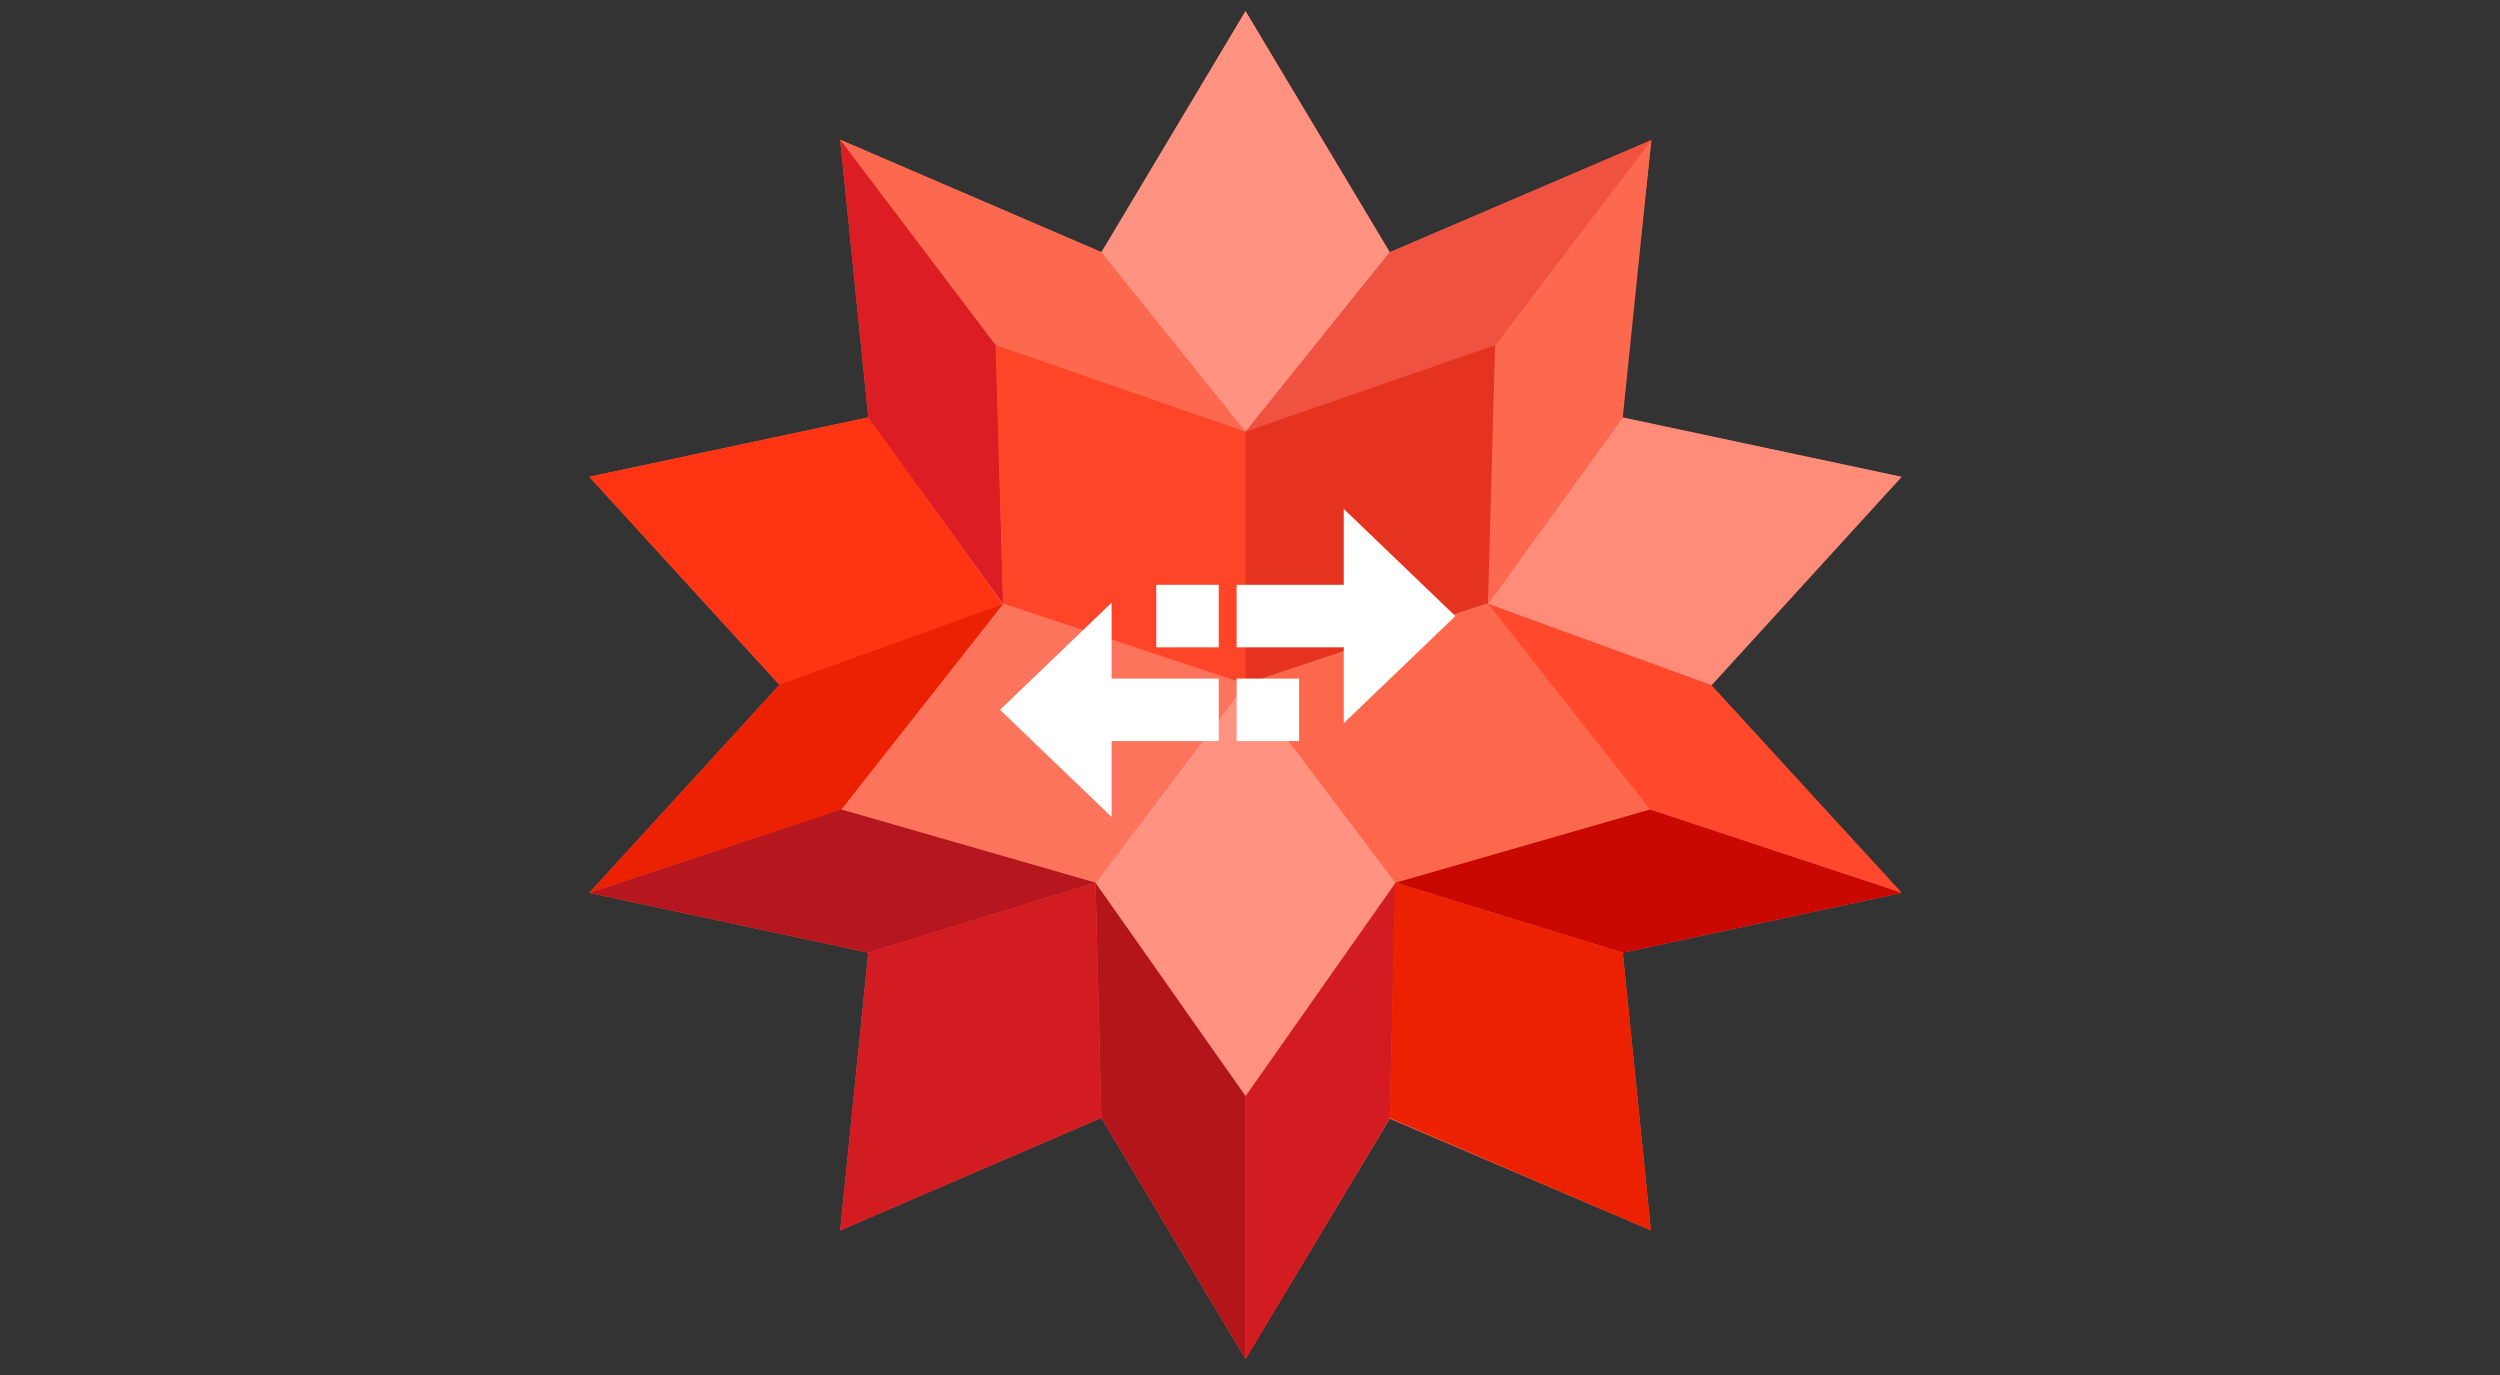
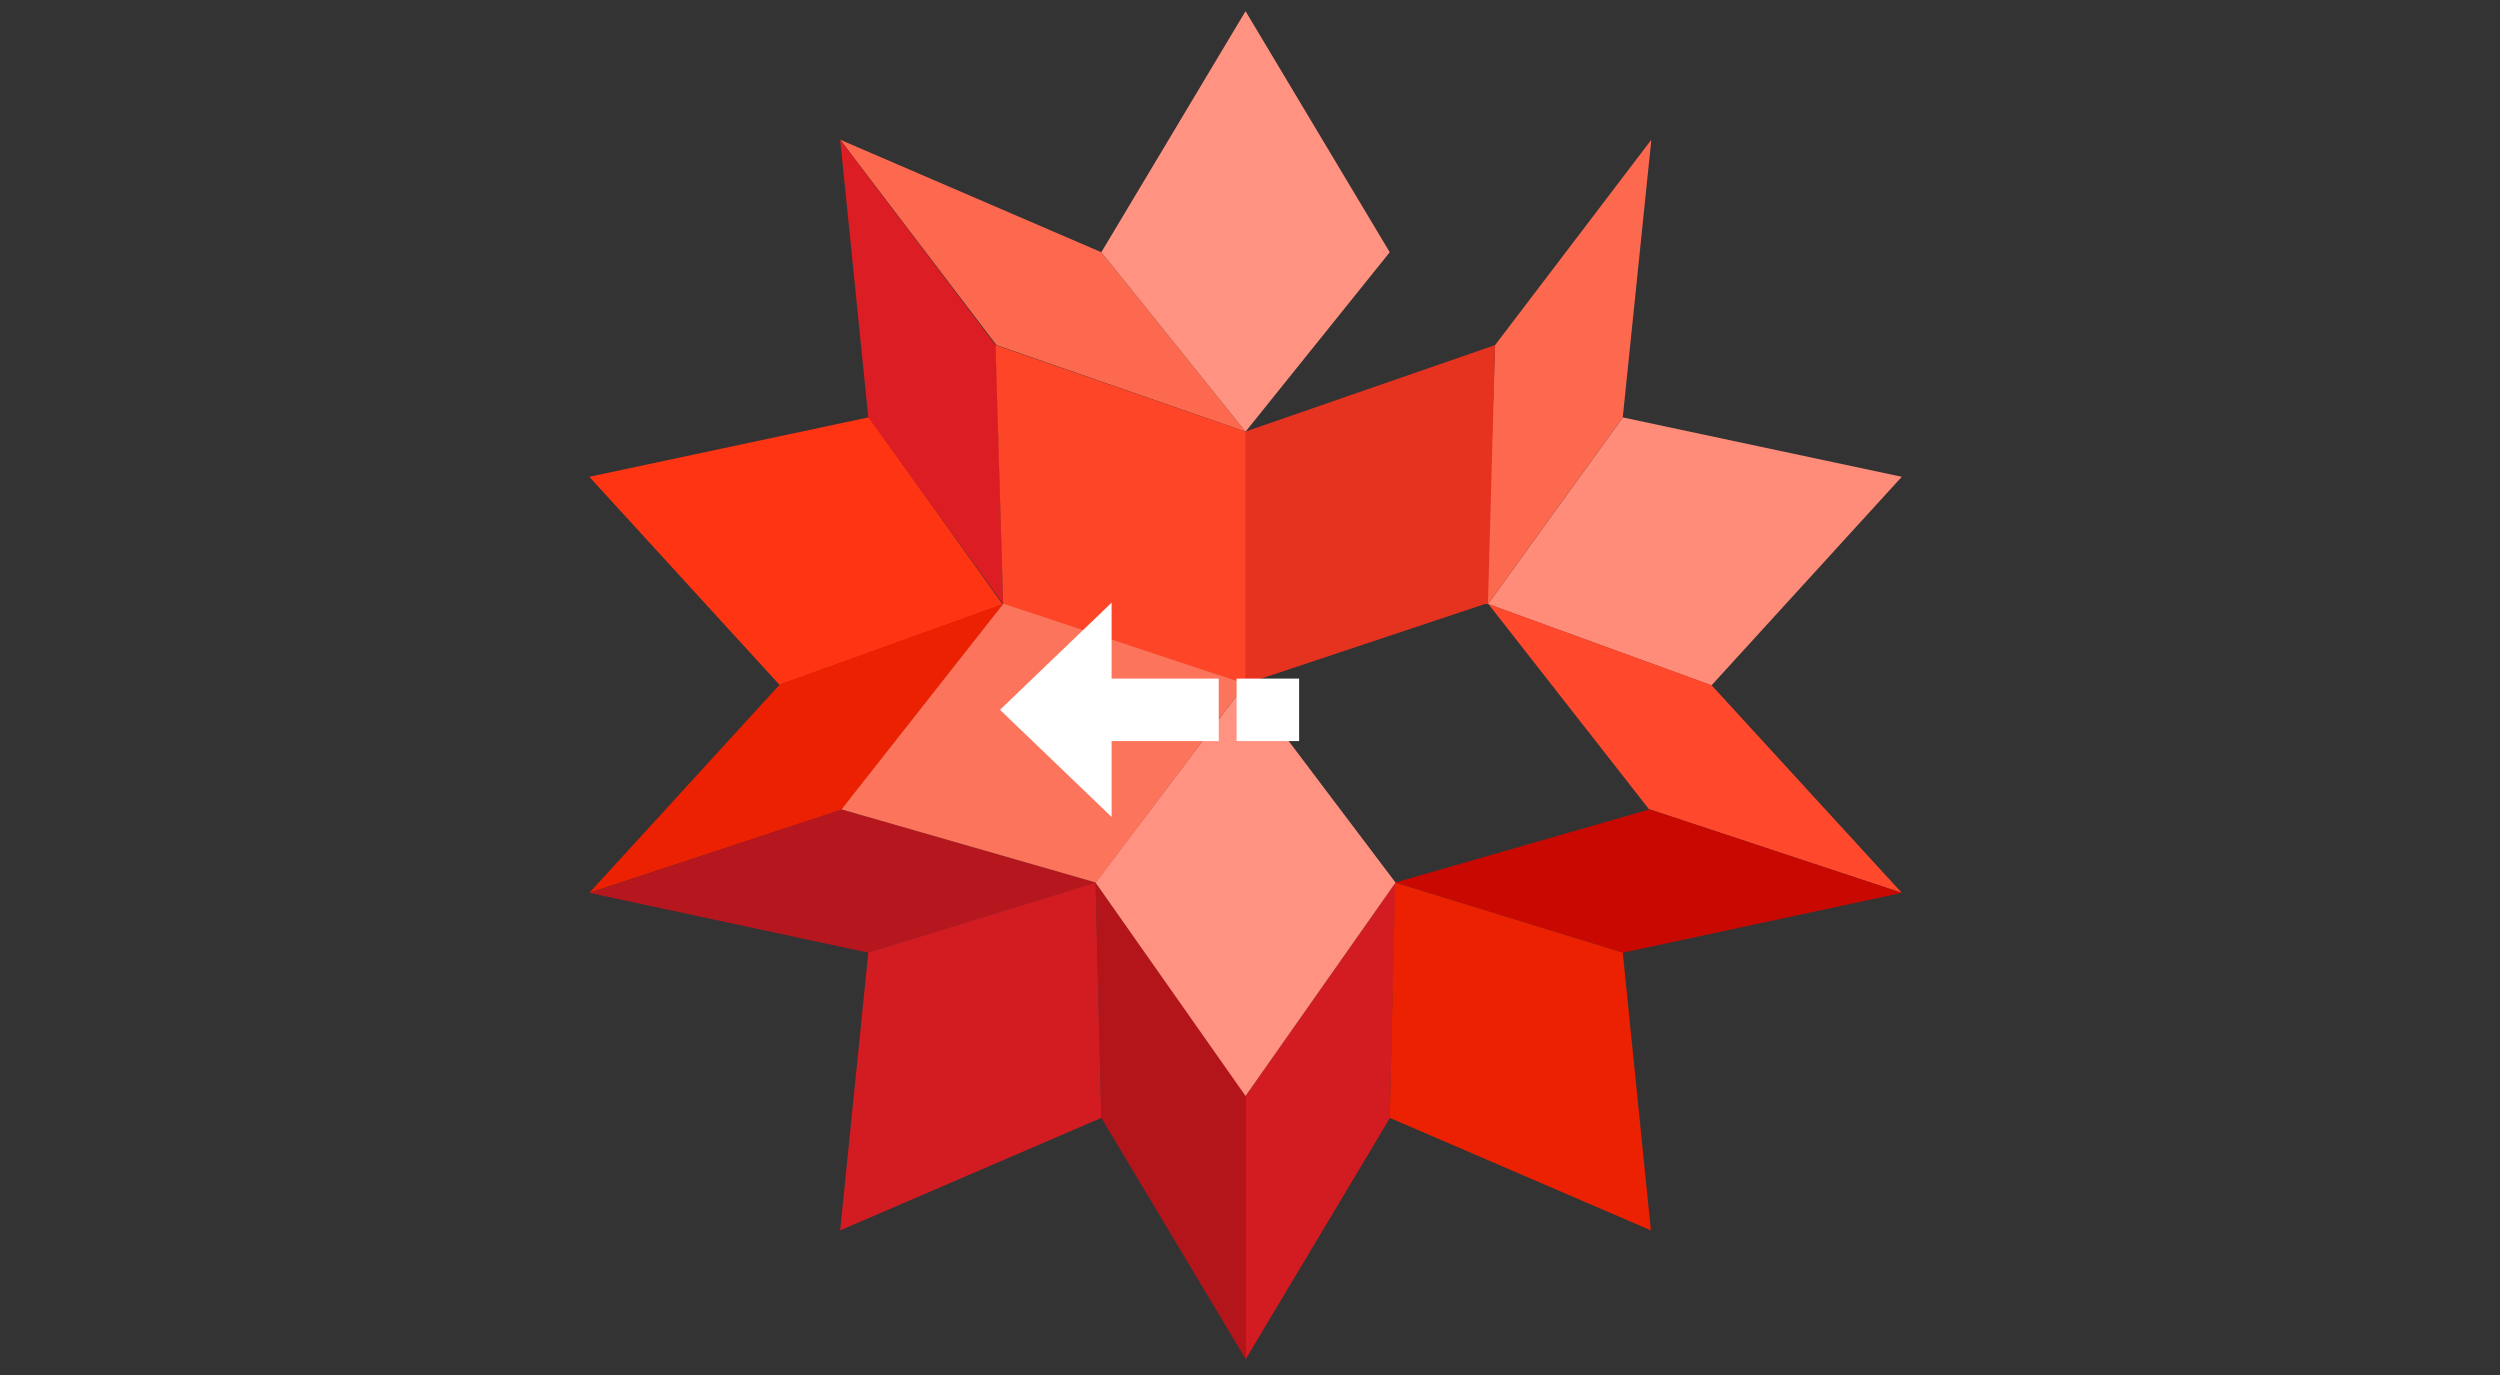
<svg xmlns="http://www.w3.org/2000/svg" width="560" height="308">
  <rect width="100%" height="100%" fill="#333333" stroke="none" />
-   <path fill="#f16850" d="M426 200l-62.5 13.4 6.3 62.2-58.5-25-32.3 53.8-32.3-54-58.5 25.2 6.3-62.2L132 200l42.6-46.6-42.6-46.6 62.5-13.3-6.3-62.2 58.6 25.2 32.2-54 32.3 54 58.6-25-6.8 62 62.5 13.3-42.7 46.7 43 46.5" />
  <path fill="#fd694f" d="M279 96.7l-32.3-40.2-58.5-25.2 35 46L279 96.7" />
  <path fill="#ff3413" d="M194.5 93.5L132 106.8l42.6 46.6 50-18-30-42" />
  <path fill="#dc1d23" d="M223 77.3l-34.8-46 6.3 62.2 30.2 41.8-1.6-58" />
  <path fill="#ff9281" d="M311.3 56.5L279 2.5l-32.3 54L279 96.7l32.3-40.2" />
  <path fill="#ff8b79" d="M383.4 153.5l42.6-46.7-62.5-13.3-30.2 41.8 50 18.2" />
  <path fill="#fd694f" d="M333.3 135.3l30.2-41.8 6.4-62.2-35 46-2 58" />
-   <path fill="#ef5240" d="M335 77.3l35-46-58.7 25.2L279 96.7l56-19.4" />
  <path fill="#ff482c" d="M369.5 181.3L426 200l-42.6-46.5-50-18.2 36 46" />
  <path fill="#ec2101" d="M224.7 135.3l-50 18L132 200l56.5-18.6 36.2-46" />
  <path fill="#d21c22" d="M279 245.5v59l32.3-54 1.3-52.8-33.6 47.8" />
  <path fill="#c90901" d="M369.5 181.3l-57 16.4 51 15.7L426 200l-56.5-18.7" />
  <path fill="#ec2101" d="M311.3 250.4l58.5 25.2-6.3-62.2-51-15.7-1.2 52.7" />
  <path fill="#b6171e" d="M188.5 181.3L132 200l62.5 13.4 51-15.7-57-16.4" />
  <path fill="#b4151b" d="M245.4 197.7l1.3 52.7 32.3 54v-59l-33.6-47.7" />
  <path fill="#d21c22" d="M194.5 213.4l-6.3 62.2 58.5-25.2-1.3-52.7-51 15.7" />
  <path fill="#e63320" d="M333.3 135.3l1.6-58-56 19.4v56.5l54-18" />
  <path fill="#ff4527" d="M279 96.7l-56-19.4 1.7 58 54.3 18V96.6" />
  <path fill="#ff9281" d="M245.4 197.7l33.6 47.8 33.6-47.8-33.6-44.5-33.6 44.5" />
-   <path fill="#fd684d" d="M279 153.2l33.6 44.5 57-16.4-36.3-46-54.3 18" />
  <path fill="#fd745c" d="M224.7 135.3l-36.2 46 57 16.4 33.5-44.5-54.3-18" />
  <path fill="#fff" d="M277 152h14v14h-14zm-4 0v14h-24v17l-25-24 25-24v17h24" />
-   <path fill="#fff" d="M273 145h-14v-14h14zm4 0v-14h24v-17l25 24-25 24v-17h-24" />
</svg>